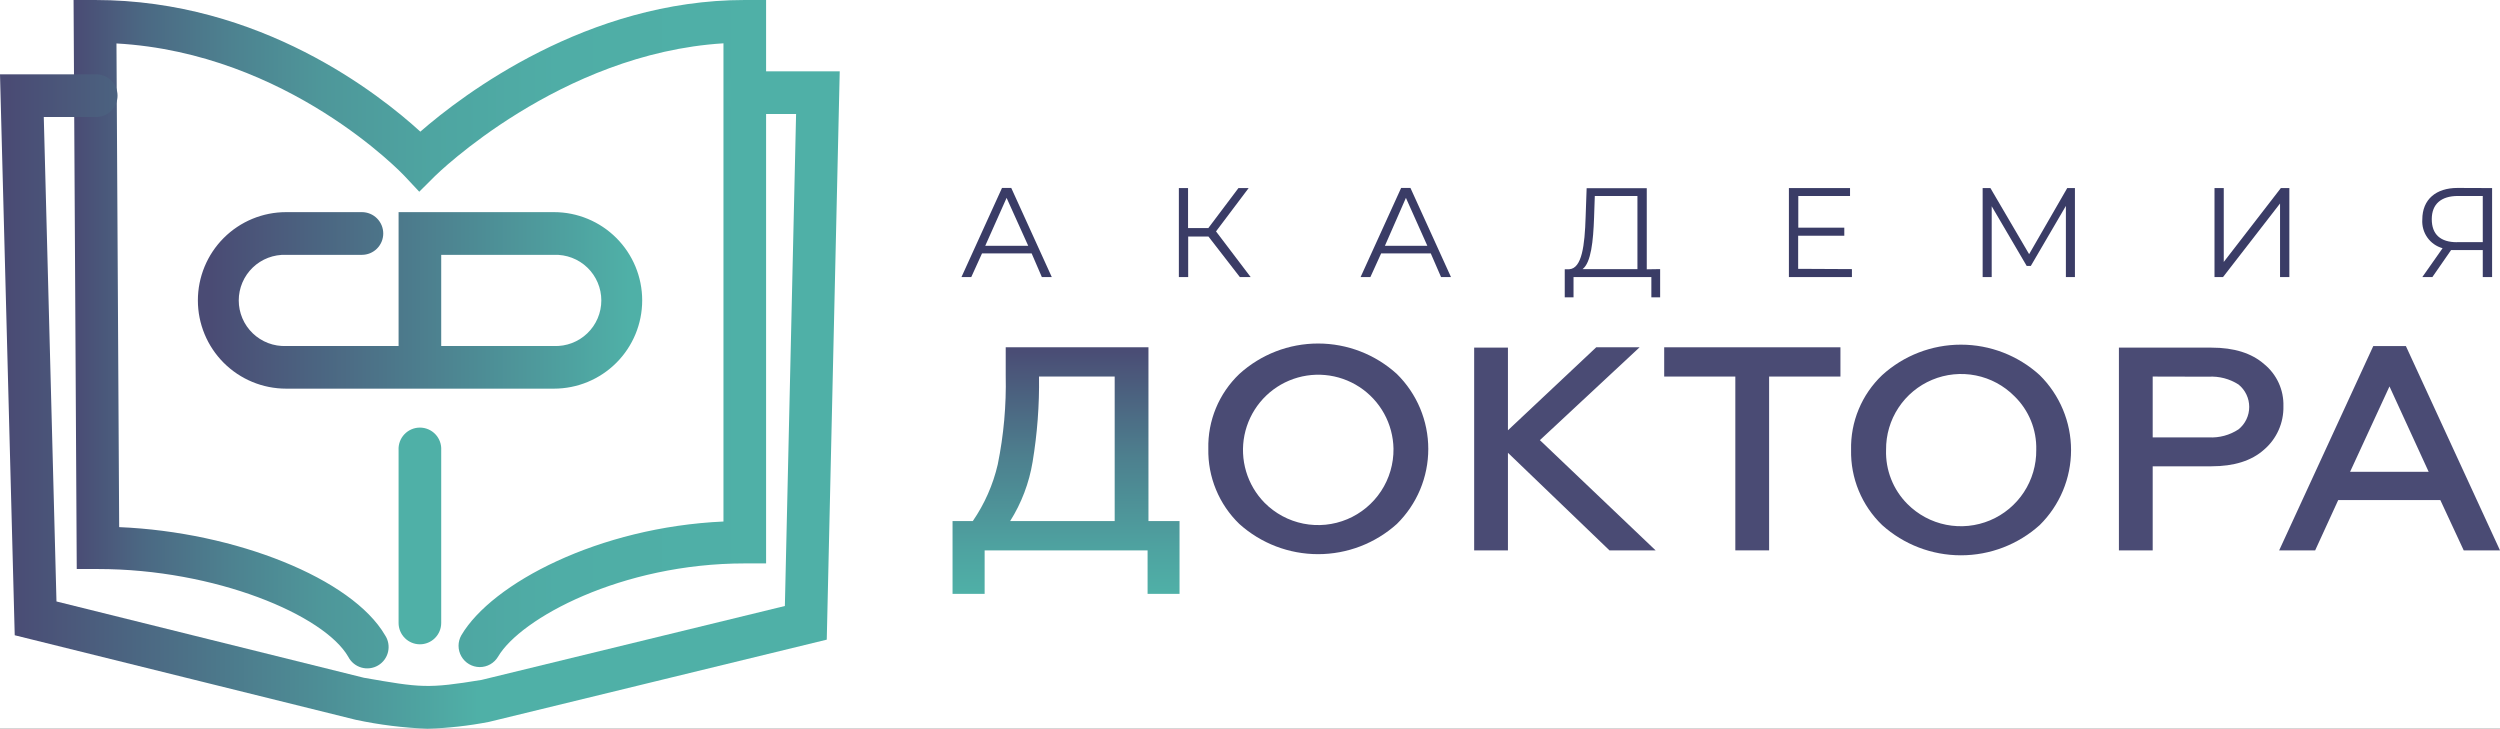
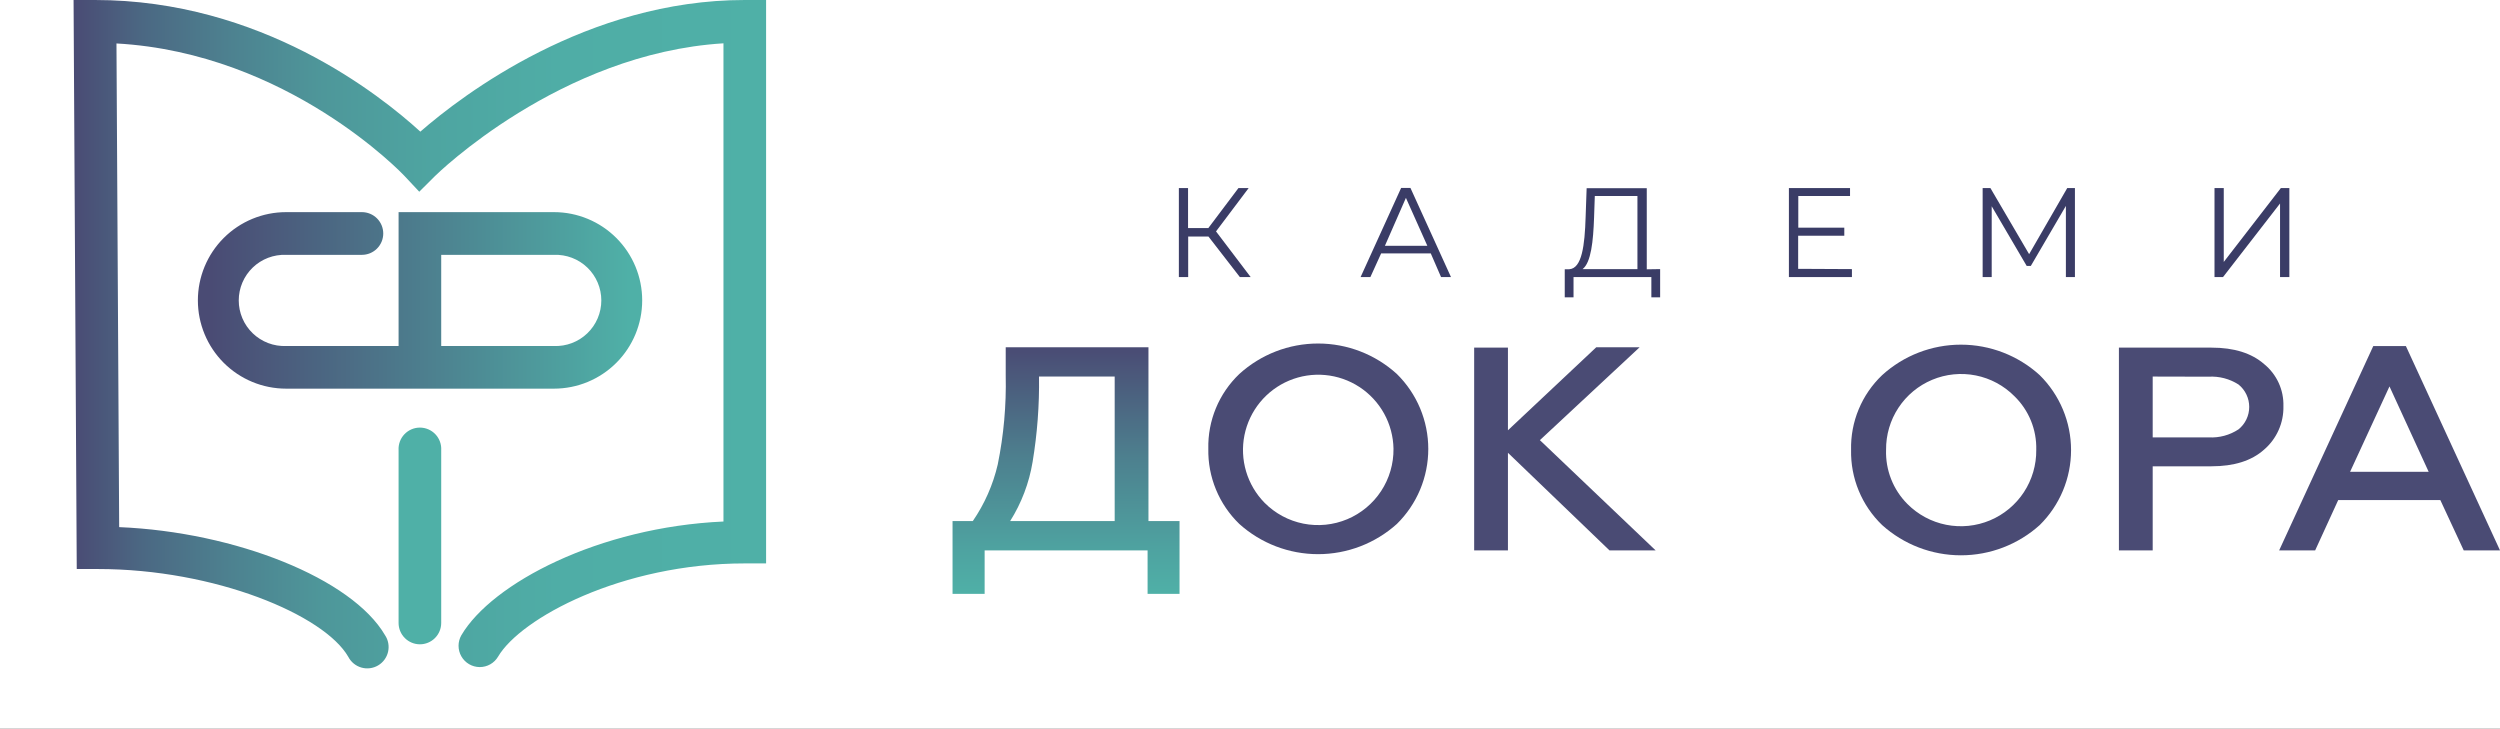
<svg xmlns="http://www.w3.org/2000/svg" width="2079" height="606" viewBox="0 0 2079 606" fill="none">
  <rect x="0" y="0" width="2079" height="606" fill="#333333" stroke="none" />
  <g clip-path="url(#clip0_78_2)">
    <rect width="2079" height="606" fill="white" />
    <path d="M398.879 554.746C395.793 554.72 392.768 553.887 390.103 552.331C387.439 550.774 385.228 548.548 383.689 545.872C382.15 543.197 381.337 540.165 381.331 537.079C381.325 533.992 382.126 530.957 383.654 528.276C409.16 485.002 498.036 438.357 601.633 433.692V36.024C465.621 44.342 362.755 145.388 361.687 146.456L348.654 159.438L336.182 146.119C335.17 145.051 239.552 44.117 96.855 36.136L99.102 438.357C195.844 442.403 292.698 481.068 320.227 528.276C321.555 530.287 322.46 532.547 322.887 534.919C323.314 537.291 323.254 539.725 322.711 542.073C322.167 544.421 321.151 546.634 319.725 548.577C318.299 550.52 316.493 552.152 314.416 553.374C312.34 554.596 310.036 555.382 307.646 555.685C305.255 555.988 302.829 555.801 300.513 555.135C298.197 554.47 296.041 553.34 294.176 551.814C292.311 550.288 290.776 548.398 289.665 546.26C269.664 511.416 178.934 473.2 81.461 473.2H63.821L61.18 0H78.989C216.911 0 315.788 78.679 349.553 109.477C384.89 78.679 488.373 0 619.329 0H637.082V468.536H619.329C516.688 468.536 432.868 514.339 414.216 546.035C412.644 548.702 410.4 550.909 407.709 552.438C405.018 553.966 401.973 554.762 398.879 554.746Z" fill="url(#paint0_linear_78_2)" />
-     <path d="M355.564 606C335.576 605.264 315.689 602.801 296.125 598.638L294.721 598.301L12.247 528.276L0 61.82H78.989C81.401 61.684 83.815 62.042 86.083 62.872C88.352 63.701 90.427 64.985 92.183 66.645C93.938 68.305 95.336 70.306 96.292 72.525C97.248 74.744 97.74 77.135 97.74 79.551C97.74 81.967 97.248 84.358 96.292 86.577C95.336 88.796 93.938 90.797 92.183 92.457C90.427 94.117 88.352 95.401 86.083 96.23C83.815 97.06 81.401 97.418 78.989 97.282H36.405L46.967 500.177L302.642 563.626C350.058 571.887 355.395 572.786 400.395 565.424L652.7 503.942L662.026 94.809H619.329C614.801 94.554 610.542 92.575 607.426 89.278C604.311 85.98 602.575 81.615 602.575 77.078C602.575 72.541 604.311 68.176 607.426 64.879C610.542 61.582 614.801 59.602 619.329 59.347H698.318L687.532 531.929L406.631 600.324C389.792 603.603 372.712 605.501 355.564 606Z" fill="url(#paint1_linear_78_2)" />
    <path d="M349.159 535.806C344.461 535.792 339.959 533.914 336.642 530.585C333.325 527.256 331.462 522.748 331.462 518.047V374.345C331.327 371.933 331.684 369.518 332.514 367.249C333.343 364.979 334.627 362.903 336.286 361.147C337.945 359.391 339.945 357.992 342.163 357.036C344.382 356.08 346.772 355.587 349.187 355.587C351.603 355.587 353.993 356.08 356.211 357.036C358.429 357.992 360.429 359.391 362.089 361.147C363.748 362.903 365.031 364.979 365.861 367.249C366.69 369.518 367.048 371.933 366.912 374.345V518.047C366.912 522.757 365.042 527.274 361.712 530.605C358.383 533.935 353.867 535.806 349.159 535.806Z" fill="url(#paint2_linear_78_2)" />
    <path d="M460.677 323.203H237.923C218.464 323.203 199.801 315.471 186.042 301.706C172.282 287.942 164.552 269.273 164.552 249.807C164.552 230.341 172.282 211.672 186.042 197.908C199.801 184.143 218.464 176.41 237.923 176.41H300.957C303.288 176.41 305.597 176.87 307.751 177.762C309.904 178.654 311.862 179.963 313.51 181.612C315.159 183.261 316.466 185.219 317.358 187.373C318.251 189.528 318.71 191.837 318.71 194.169C318.71 196.501 318.251 198.811 317.358 200.965C316.466 203.12 315.159 205.078 313.51 206.727C311.862 208.376 309.904 209.684 307.751 210.576C305.597 211.469 303.288 211.928 300.957 211.928H237.923C232.824 211.732 227.738 212.567 222.969 214.383C218.2 216.2 213.847 218.96 210.17 222.5C206.493 226.039 203.568 230.284 201.57 234.981C199.572 239.678 198.542 244.73 198.542 249.835C198.542 254.939 199.572 259.992 201.57 264.688C203.568 269.385 206.493 273.631 210.17 277.17C213.847 280.709 218.2 283.47 222.969 285.286C227.738 287.103 232.824 287.938 237.923 287.742H331.463V176.41H460.677C480.136 176.41 498.798 184.143 512.558 197.908C526.318 211.672 534.048 230.341 534.048 249.807C534.048 269.273 526.318 287.942 512.558 301.706C498.798 315.471 480.136 323.203 460.677 323.203ZM366.912 287.742H460.677C465.776 287.938 470.862 287.103 475.631 285.286C480.4 283.47 484.753 280.709 488.43 277.17C492.107 273.631 495.032 269.385 497.03 264.688C499.028 259.992 500.058 254.939 500.058 249.835C500.058 244.73 499.028 239.678 497.03 234.981C495.032 230.284 492.107 226.039 488.43 222.5C484.753 218.96 480.4 216.2 475.631 214.383C470.862 212.567 465.776 211.732 460.677 211.928H366.912V287.742Z" fill="url(#paint3_linear_78_2)" />
-     <path d="M857.926 210.749H816.634L807.701 230.419H799.555L833.263 156.292H840.96L874.668 230.419H866.409L857.926 210.749ZM855.061 204.398L837.083 164.553L819.331 204.398H855.061Z" fill="#3A3C66" />
    <path d="M1004.95 196.699H988.095V230.419H980.342V156.404H987.983V189.674H1004.84L1029.89 156.404H1038.38L1011.24 192.428L1040.06 230.419H1031.07L1004.95 196.699Z" fill="#3A3C66" />
    <path d="M1189.84 210.749H1148.55L1139.61 230.419H1131.47L1165.18 156.292H1172.93L1206.64 230.419H1198.38L1189.84 210.749ZM1186.97 204.398L1169.16 164.553L1151.69 204.398H1186.97Z" fill="#3A3C66" />
    <path d="M1380.57 223.787V247.278H1373.27V230.419H1308.55V247.278H1301.24V223.899H1304.95C1315.51 223.281 1317.87 204.173 1318.6 180.57L1319.45 156.516H1369.45V223.956L1380.57 223.787ZM1316.07 223.787H1361.69V162.979H1326.24L1325.63 180.963C1324.95 200.464 1323.15 218.392 1316.07 223.787Z" fill="#3A3C66" />
    <path d="M1540.06 223.787V230.419H1487.65V156.404H1538.49V162.979H1495.46V189.337H1533.72V196.025H1495.35V223.562L1540.06 223.787Z" fill="#3A3C66" />
    <path d="M1725.51 156.404V230.419H1717.99V171.24L1688.83 221.146H1685.4L1656.3 171.521V230.419H1648.77V156.404H1655.23L1687.42 211.367L1719.11 156.404H1725.51Z" fill="#3A3C66" />
    <path d="M1841.58 156.404H1849.28V217.83L1896.75 156.404H1903.83V230.419H1896.08V169.217L1848.66 230.419H1841.58V156.404Z" fill="#3A3C66" />
-     <path d="M2072.43 156.404V230.419H2064.67V207.939H2042.54C2041.08 207.939 2039.73 207.939 2038.33 207.939L2022.76 230.419H2014.39L2031.25 206.422C2026.11 204.996 2021.63 201.839 2018.56 197.486C2015.49 193.133 2014.02 187.852 2014.39 182.537C2014.39 165.677 2025.97 156.292 2043.61 156.292L2072.43 156.404ZM2043.21 201.364H2064.67V162.979H2043.94C2030.18 162.979 2022.26 169.611 2022.26 182.256C2022.26 194.901 2029.45 201.42 2043.21 201.42V201.364Z" fill="#3A3C66" />
    <path d="M818.825 493.881H792.139V433.298H808.993C818.786 419.055 825.818 403.099 829.724 386.259C834.692 361.894 836.915 337.049 836.353 312.188V288.809H955.061V433.298H980.904V493.881H954.331V457.689H818.825V493.881ZM840.061 433.298H926.971V313.144H864.05C864.388 336.915 862.602 360.67 858.713 384.124C855.833 401.595 849.492 418.314 840.061 433.298Z" fill="url(#paint4_linear_78_2)" />
    <path d="M1161.64 435.715C1143.65 451.892 1120.32 460.841 1096.13 460.841C1071.94 460.841 1048.61 451.892 1030.62 435.715C1022.26 427.632 1015.65 417.911 1011.22 407.158C1006.78 396.405 1004.61 384.852 1004.84 373.221C1004.57 361.627 1006.72 350.104 1011.16 339.391C1015.6 328.678 1022.23 319.011 1030.62 311.008C1048.55 294.703 1071.9 285.667 1096.13 285.667C1120.36 285.667 1143.71 294.703 1161.64 311.008C1169.91 319.147 1176.48 328.852 1180.97 339.557C1185.45 350.262 1187.76 361.754 1187.76 373.362C1187.76 384.97 1185.45 396.461 1180.97 407.167C1176.48 417.872 1169.91 427.577 1161.64 435.715ZM1051.63 418.125C1060.43 426.99 1071.67 433.026 1083.92 435.46C1096.17 437.893 1108.86 436.613 1120.38 431.783C1131.89 426.953 1141.7 418.794 1148.55 408.35C1155.4 397.907 1158.98 385.655 1158.83 373.165C1158.65 362.937 1155.98 352.908 1151.04 343.953C1146.09 334.999 1139.03 327.392 1130.47 321.8C1121.91 316.207 1112.1 312.798 1101.92 311.872C1091.74 310.945 1081.48 312.528 1072.05 316.484C1062.62 320.439 1054.3 326.646 1047.82 334.561C1041.35 342.476 1036.91 351.858 1034.89 361.887C1032.88 371.916 1033.35 382.286 1036.27 392.09C1039.19 401.893 1044.46 410.832 1051.63 418.125Z" fill="url(#paint5_linear_78_2)" />
    <path d="M1254 457.689H1225.91V289.09H1254V357.822L1327.42 288.809H1363.49L1280.57 366.027L1376.8 457.689H1338.43L1254 376.537V457.689Z" fill="url(#paint6_linear_78_2)" />
-     <path d="M1383.94 313.144V288.809H1530.51V313.144H1471.19V457.689H1443.1V313.144H1383.94Z" fill="url(#paint7_linear_78_2)" />
    <path d="M1696.21 436.666C1678.23 452.842 1654.89 461.792 1630.71 461.792C1606.52 461.792 1583.19 452.842 1565.2 436.666C1556.81 428.598 1550.19 418.881 1545.74 408.125C1541.29 397.369 1539.12 385.809 1539.36 374.172C1539.09 362.572 1541.24 351.044 1545.7 340.329C1550.15 329.614 1556.79 319.95 1565.2 311.959C1583.12 295.653 1606.48 286.618 1630.71 286.618C1654.93 286.618 1678.29 295.653 1696.21 311.959C1704.47 320.105 1711.03 329.813 1715.51 340.517C1719.99 351.221 1722.29 362.709 1722.29 374.313C1722.29 385.916 1719.99 397.404 1715.51 408.108C1711.03 418.812 1704.47 428.52 1696.21 436.666ZM1586.16 419.075C1594.95 427.941 1606.19 433.977 1618.44 436.41C1630.69 438.844 1643.38 437.563 1654.9 432.734C1666.41 427.904 1676.22 419.744 1683.07 409.301C1689.92 398.857 1693.5 386.606 1693.35 374.116C1693.57 365.827 1692.07 357.582 1688.95 349.902C1685.83 342.221 1681.14 335.272 1675.2 329.493C1666.45 320.666 1655.27 314.65 1643.09 312.218C1630.9 309.785 1618.27 311.046 1606.8 315.838C1595.34 320.631 1585.57 328.737 1578.74 339.119C1571.9 349.501 1568.33 361.687 1568.46 374.116C1568.18 382.421 1569.61 390.695 1572.66 398.428C1575.7 406.16 1580.29 413.187 1586.16 419.075Z" fill="url(#paint8_linear_78_2)" />
    <path d="M1790.18 457.689H1762.09V289.09H1839.11C1857.84 289.09 1872.43 293.661 1882.88 302.803C1888.04 307.013 1892.18 312.354 1894.95 318.415C1897.73 324.476 1899.07 331.095 1898.89 337.759C1899.05 344.611 1897.69 351.413 1894.9 357.673C1892.11 363.932 1887.97 369.493 1882.76 373.952C1872.43 383.168 1857.86 387.777 1839.06 387.777H1790.18V457.689ZM1790.18 313.144V363.723H1836.75C1845.53 364.223 1854.24 361.878 1861.58 357.036C1864.35 354.786 1866.59 351.946 1868.12 348.723C1869.66 345.5 1870.45 341.975 1870.45 338.405C1870.45 334.836 1869.66 331.311 1868.12 328.088C1866.59 324.865 1864.35 322.025 1861.58 319.775C1854.17 315.013 1845.43 312.73 1836.64 313.256L1790.18 313.144Z" fill="url(#paint9_linear_78_2)" />
    <path d="M1925.29 457.689H1895.35L1973.61 287.798H2000.74L2079 457.689H2048.83L2029.39 415.877H1944.45L1925.29 457.689ZM1987.09 321.349L1954.34 392.329H2019.67L1987.09 321.349Z" fill="url(#paint10_linear_78_2)" />
  </g>
  <defs>
    <linearGradient id="paint0_linear_78_2" x1="637.082" y1="277.401" x2="61.18" y2="277.401" gradientUnits="userSpaceOnUse">
      <stop stop-color="#4FB0A7" />
      <stop offset="0.3" stop-color="#4FADA6" />
      <stop offset="0.48" stop-color="#4EA5A1" />
      <stop offset="0.64" stop-color="#4E979A" />
      <stop offset="0.77" stop-color="#4D8290" />
      <stop offset="0.9" stop-color="#4B6883" />
      <stop offset="1" stop-color="#4A4B74" />
    </linearGradient>
    <linearGradient id="paint1_linear_78_2" x1="0" y1="332.702" x2="698.318" y2="332.702" gradientUnits="userSpaceOnUse">
      <stop offset="0.01" stop-color="#4A4B74" />
      <stop offset="0.57" stop-color="#4FB0A7" />
    </linearGradient>
    <linearGradient id="paint2_linear_78_2" x1="2426.27" y1="14663.2" x2="2650.32" y2="14663.2" gradientUnits="userSpaceOnUse">
      <stop stop-color="#4FB0A7" />
      <stop offset="0.3" stop-color="#4FADA6" />
      <stop offset="0.48" stop-color="#4EA5A1" />
      <stop offset="0.64" stop-color="#4E979A" />
      <stop offset="0.77" stop-color="#4D8290" />
      <stop offset="0.9" stop-color="#4B6883" />
      <stop offset="1" stop-color="#4A4B74" />
    </linearGradient>
    <linearGradient id="paint3_linear_78_2" x1="164.552" y1="249.807" x2="533.823" y2="249.807" gradientUnits="userSpaceOnUse">
      <stop offset="0.03" stop-color="#4A4B74" />
      <stop offset="0.97" stop-color="#4FB0A7" />
    </linearGradient>
    <linearGradient id="paint4_linear_78_2" x1="886.634" y1="493.881" x2="886.634" y2="288.809" gradientUnits="userSpaceOnUse">
      <stop stop-color="#4FB0A7" />
      <stop offset="0.19" stop-color="#4EA2A0" />
      <stop offset="0.56" stop-color="#4D7F8E" />
      <stop offset="1" stop-color="#4A4B74" />
    </linearGradient>
    <linearGradient id="paint5_linear_78_2" x1="36705.3" y1="14650" x2="36705.3" y2="9189.78" gradientUnits="userSpaceOnUse">
      <stop stop-color="#4FB0A7" />
      <stop offset="0.19" stop-color="#4EA2A0" />
      <stop offset="0.56" stop-color="#4D7F8E" />
      <stop offset="1" stop-color="#4A4B74" />
    </linearGradient>
    <linearGradient id="paint6_linear_78_2" x1="36178.8" y1="14042.4" x2="36178.8" y2="8967.54" gradientUnits="userSpaceOnUse">
      <stop stop-color="#4FB0A7" />
      <stop offset="0.19" stop-color="#4EA2A0" />
      <stop offset="0.56" stop-color="#4D7F8E" />
      <stop offset="1" stop-color="#4A4B74" />
    </linearGradient>
    <linearGradient id="paint7_linear_78_2" x1="39403.7" y1="14042.4" x2="39403.7" y2="8967.54" gradientUnits="userSpaceOnUse">
      <stop stop-color="#4FB0A7" />
      <stop offset="0.19" stop-color="#4EA2A0" />
      <stop offset="0.56" stop-color="#4D7F8E" />
      <stop offset="1" stop-color="#4A4B74" />
    </linearGradient>
    <linearGradient id="paint8_linear_78_2" x1="54703.1" y1="14650.9" x2="54703.1" y2="9190.73" gradientUnits="userSpaceOnUse">
      <stop stop-color="#4FB0A7" />
      <stop offset="0.19" stop-color="#4EA2A0" />
      <stop offset="0.56" stop-color="#4D7F8E" />
      <stop offset="1" stop-color="#4A4B74" />
    </linearGradient>
    <linearGradient id="paint9_linear_78_2" x1="46340.7" y1="14019.8" x2="46340.7" y2="8953.38" gradientUnits="userSpaceOnUse">
      <stop stop-color="#4FB0A7" />
      <stop offset="0.19" stop-color="#4EA2A0" />
      <stop offset="0.56" stop-color="#4D7F8E" />
      <stop offset="1" stop-color="#4A4B74" />
    </linearGradient>
    <linearGradient id="paint10_linear_78_2" x1="66856.9" y1="14123.7" x2="66856.9" y2="8987.93" gradientUnits="userSpaceOnUse">
      <stop stop-color="#4FB0A7" />
      <stop offset="0.19" stop-color="#4EA2A0" />
      <stop offset="0.56" stop-color="#4D7F8E" />
      <stop offset="1" stop-color="#4A4B74" />
    </linearGradient>
    <clipPath id="clip0_78_2">
      <rect width="2079" height="606" fill="white" />
    </clipPath>
  </defs>
</svg>